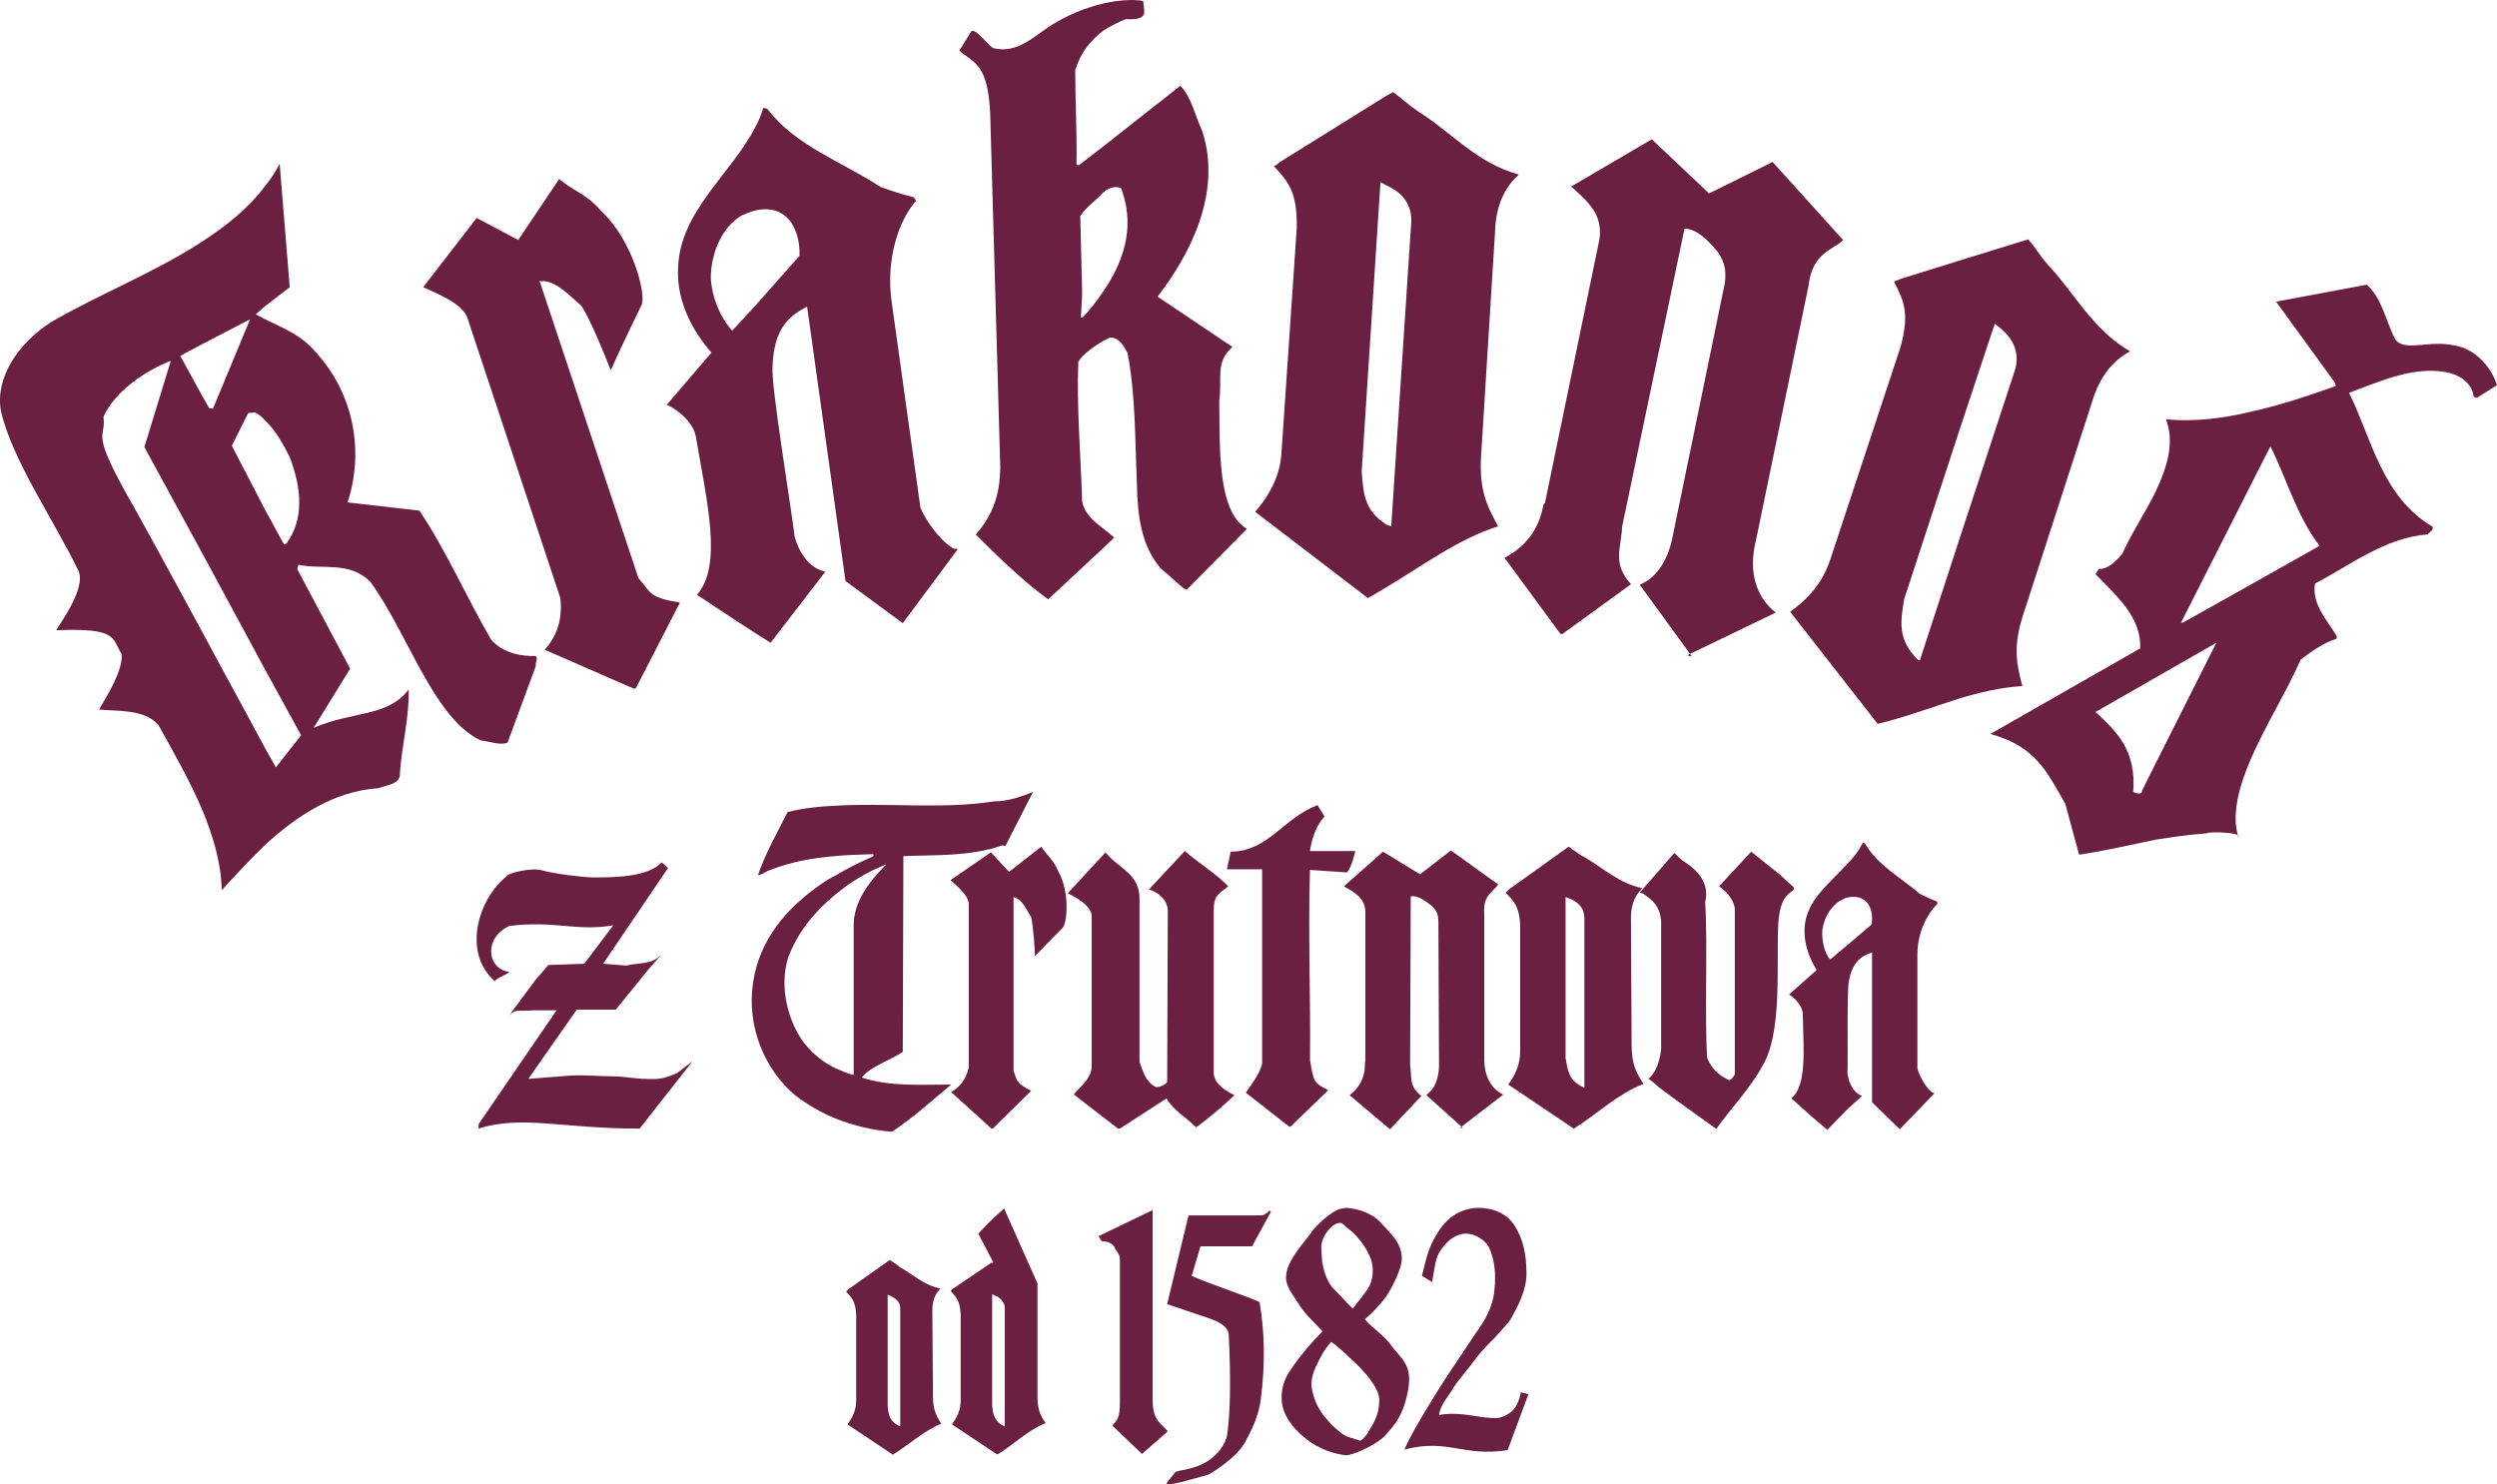
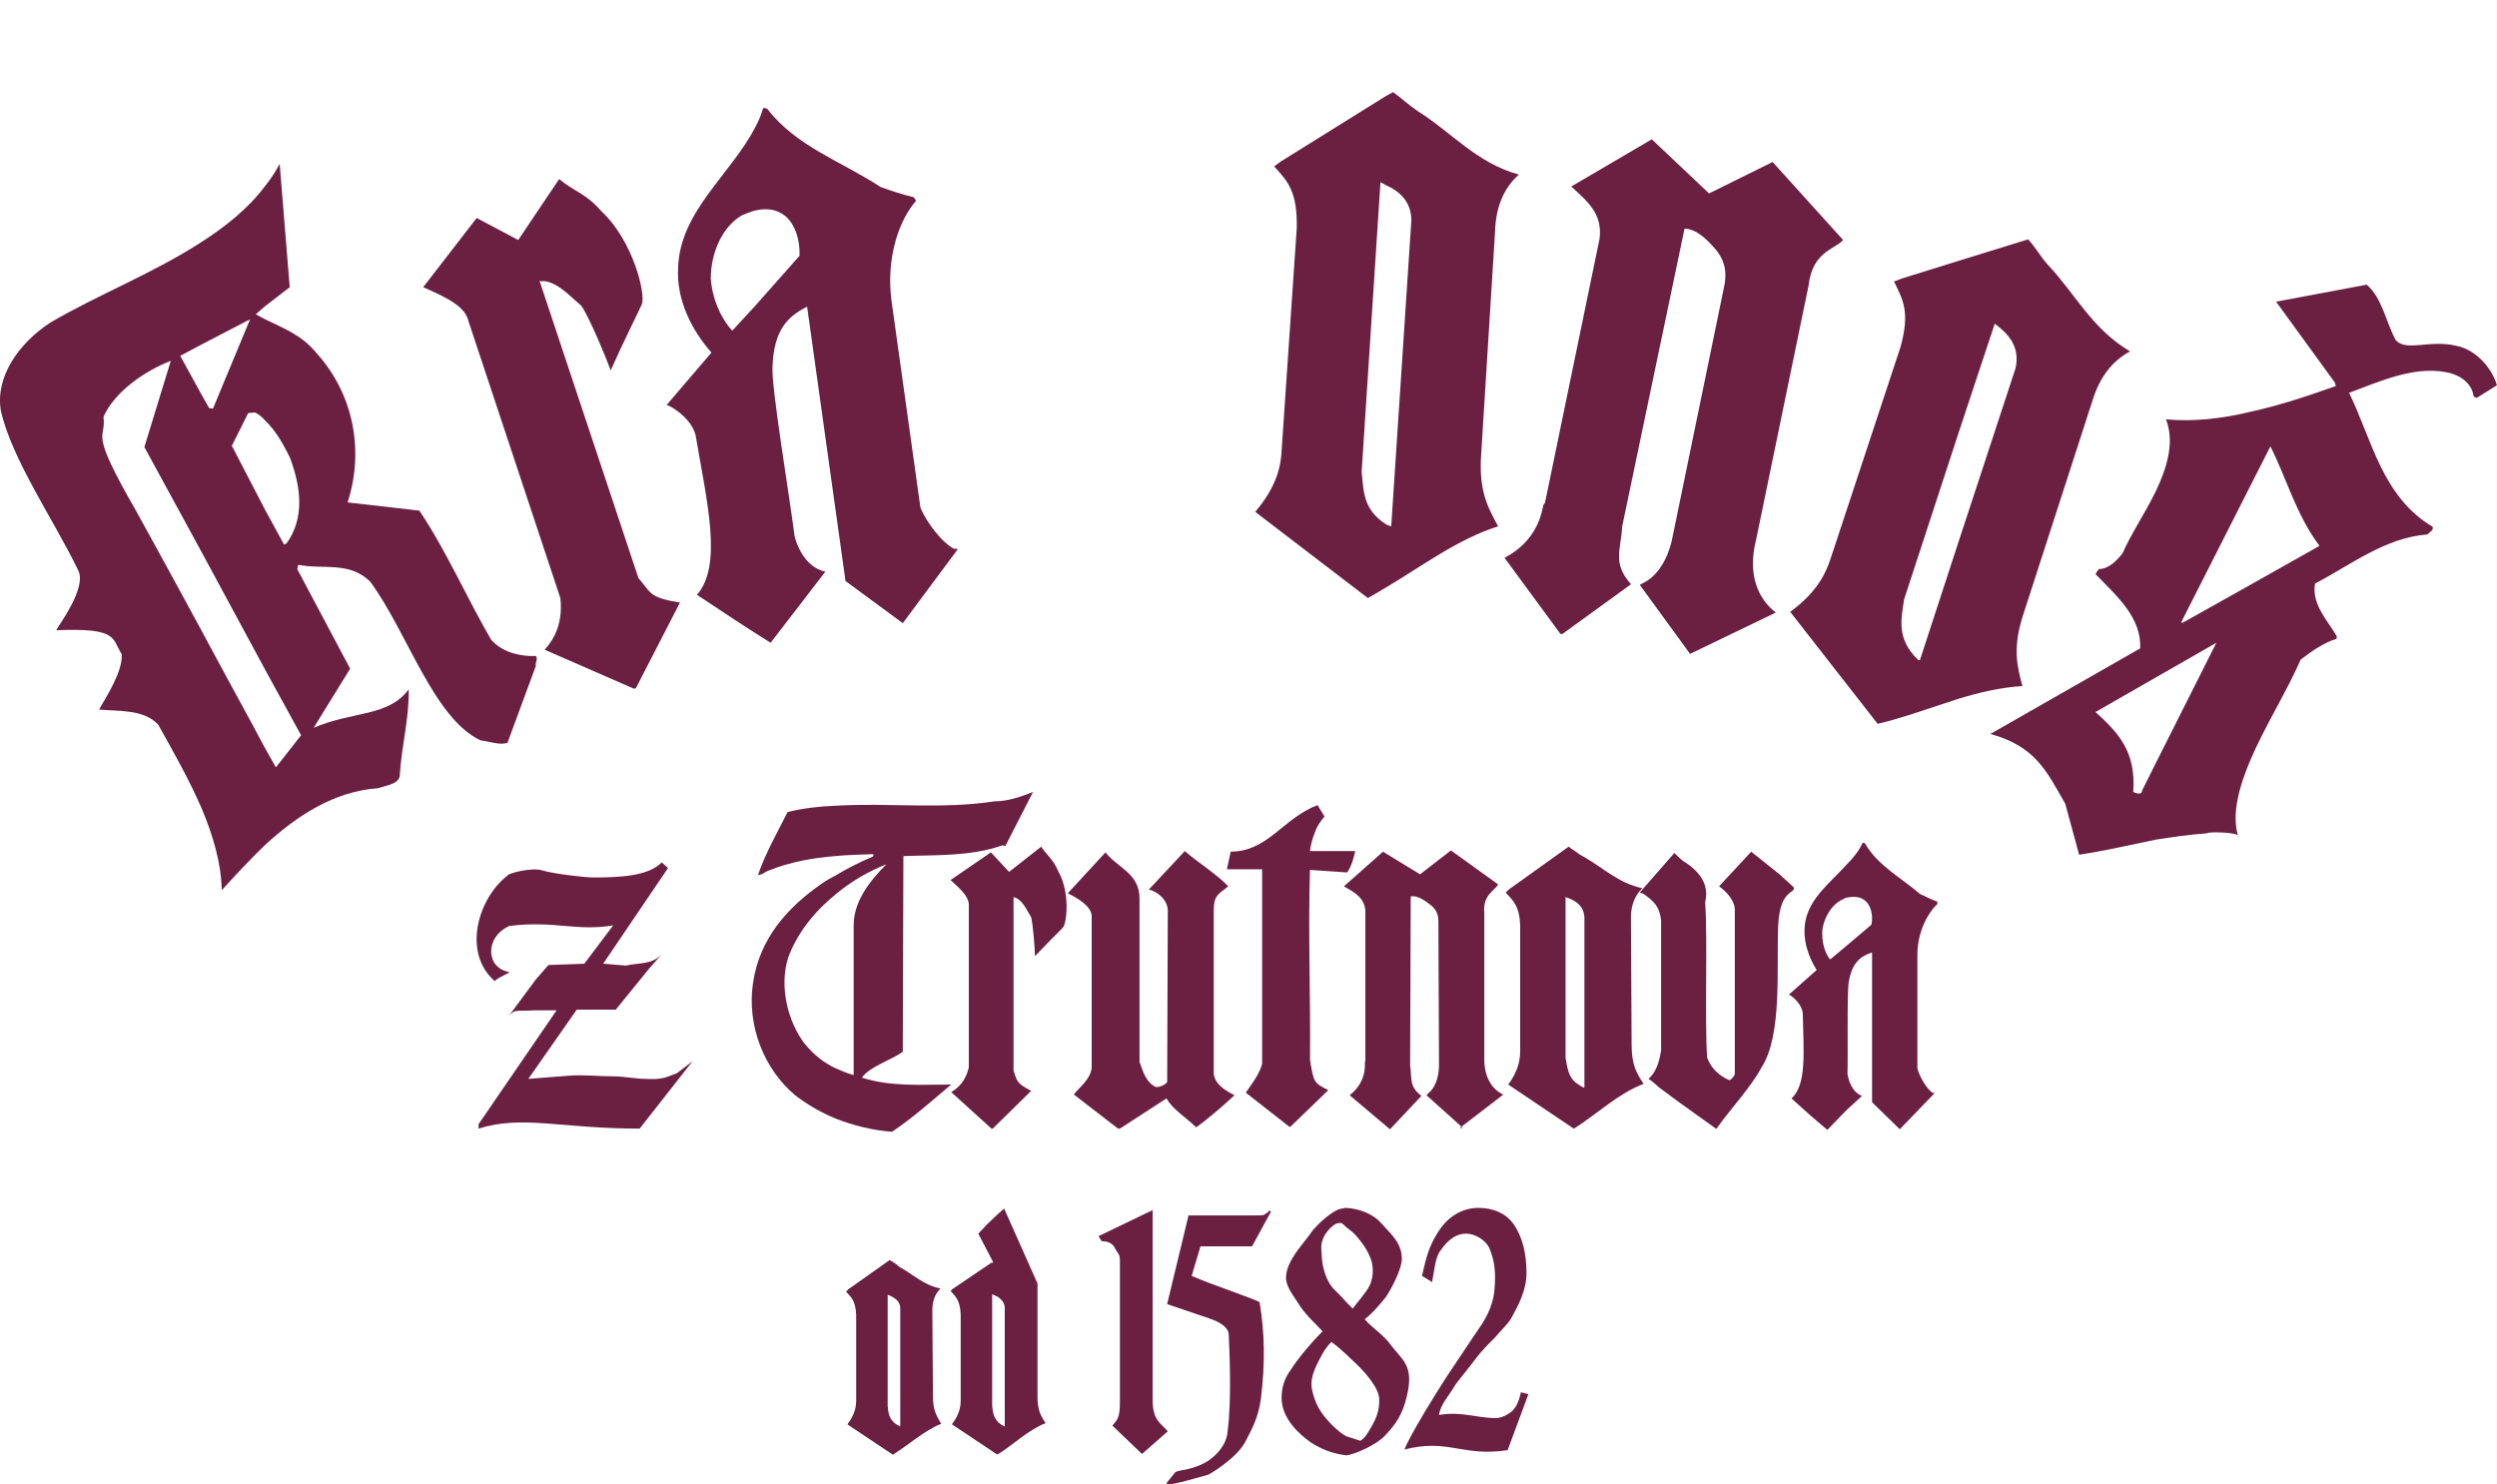
<svg xmlns="http://www.w3.org/2000/svg" version="1.1" id="Layer_1" x="0px" y="0px" viewBox="0 0 56.693 33.703" enable-background="new 0 0 56.693 33.703" xml:space="preserve">
  <g>
    <path fill="#6B2042" d="M29.099,10.223c-0.014,0.314-0.086,0.8-0.6,1.4l2.558,1.958c0.129-0.071,0.271-0.157,0.414-0.243   c0.8-0.472,1.629-1.1,2.544-1.386c-0.243-0.443-0.443-0.815-0.386-1.629l0.314-5.044c0.014-0.529,0.171-0.986,0.543-1.315   c-0.957-0.257-1.543-0.972-2.301-1.443c-0.229-0.157-0.372-0.3-0.557-0.429l-0.157,0.086l-2.386,1.486l-0.157,0.114   c0.314,0.343,0.529,0.572,0.514,1.4L29.099,10.223z M31.343,4.136c0.043,0.029,0.086,0.043,0.129,0.071   c0.286,0.129,0.572,0.357,0.572,0.8l-0.457,6.945l-0.043-0.014c-0.029-0.014-0.043-0.014-0.071-0.029   c-0.514-0.329-0.514-0.729-0.557-1.2L31.343,4.136z" />
-     <path fill="#6B2042" d="M38.415,14.908l0.001,0.002C38.421,14.91,38.42,14.91,38.415,14.908z" />
-     <path fill="#6B2042" d="M38.415,14.908l-0.044-0.06l-0.069,0.033C38.376,14.9,38.405,14.906,38.415,14.908z" />
+     <path fill="#6B2042" d="M38.415,14.908l0.001,0.002z" />
    <path fill="#6B2042" d="M35.43,14.396h0.043l1.558-1.129c-0.429-0.486-0.229-0.772-0.2-1.315l1.415-6.759   c0.272,0,0.529,0.257,0.743,0.514c0.2,0.272,0.2,0.5,0.171,0.729l-1.186,5.759c-0.043,0.243-0.2,0.757-0.586,1l-0.157,0.086   l1.141,1.567l1.946-0.938c-0.386-0.3-0.657-0.843-0.443-1.672l1.186-5.745c0.086-0.786,0.6-0.829,0.786-1.043l-1.601-1.772   l-1.443,0.714l-1.3-1.229l-1.829,1.072c0.372,0.343,0.714,0.614,0.643,1.186l-1.243,6.016c-0.071-0.1,0.014,0.743-0.915,1.229   L35.43,14.396z" />
-     <path fill="#6B2042" d="M22.483,2.621l0.229,8.045c-0.029,0.029,0.071,0.772-0.557,1.472c0.486,0.486,1.086,1.072,1.643,1.472   l1.257-1.172l0.243-0.229c-0.072-0.071-0.157-0.129-0.243-0.2c-0.2-0.157-0.429-0.329-0.486-0.629   c-0.029-1-0.129-2.158-0.086-3.172c0.129-0.186,0.357-0.343,0.572-0.472c0.057-0.029,0.1-0.043,0.143-0.071   c0.214,0,0.3,0.171,0.4,0.343c0.186,0.943,0.171,2.001,0.214,2.958c0.014,0.757,0.1,1.443,0.557,1.958   c0.186,0.143,0.386,0.343,0.514,0.443c0.057,0,0,0.043,0.071,0.014l1.358-1.372c-0.686-0.386-0.614-1.901-0.629-2.915   c0.071-0.5-0.1-0.872,0.3-1.215l-1.701-1.143c0.729-0.943,1.472-2.358,1.015-3.758c-0.171-0.372-0.257-0.8-0.5-1.029l-1.743,1.372   L24.498,3.75c-0.029,0-0.043,0-0.057-0.014c0.014-0.7-0.029-1.458-0.029-2.143c0.129-0.414,0.357-0.686,0.643-0.9   c0.157-0.1,0.329-0.186,0.5-0.257c0.143,0,0.329,0.014,0.4-0.086c0.057-0.057,0-0.243,0-0.329c-0.257-0.043-0.586-0.014-0.9,0.057   c-0.429,0.1-0.857,0.286-1.172,0.486c-0.371,0.229-0.786,0.672-1.329,0.529c-0.129-0.057-0.372-0.443-0.5-0.386l-0.272,0.443   C22.097,1.435,22.44,1.421,22.483,2.621z M25.055,4.364c0.014,0,0.029-0.014,0.029-0.029c0.1-0.057,0.243-0.129,0.372-0.057   c0,0,0.014,0.029,0.029,0.086c0.286,0.843,0,1.615-0.429,2.244c-0.143,0.214-0.3,0.414-0.472,0.6h-0.043l0.029-0.543l-0.043-1.758   C24.641,4.722,24.869,4.564,25.055,4.364z" />
    <path fill="#6B2042" d="M8.407,13.21c0.857,1.172,1.429,3.087,2.501,3.601c0.229,0.029,0.429,0.114,0.614,0.057l0.643-1.743   c-0.014-0.1,0.057-0.157,0-0.229c-0.329,0.014-0.757-0.071-1.015-0.372c-0.557-0.957-1.015-2.015-1.629-2.929l-1.629-0.186   c0.372-1.143,0.157-2.444-0.714-3.401C6.836,7.594,6.421,7.451,6.021,7.251C5.95,7.208,5.878,7.179,5.807,7.137l0.214-0.186   l0.557-0.429L6.35,3.721c-0.1,0.186-0.2,0.343-0.329,0.5c-0.372,0.5-0.886,0.915-1.443,1.272c-1.072,0.7-2.358,1.2-3.43,1.829   C0.419,7.794-0.109,8.565,0.019,9.323c0.243,1.1,1.229,2.529,1.758,3.63c0.2,0.4-0.457,1.258-0.5,1.358   c1.415-0.057,1.258,0.186,1.486,0.543c0.029,0.386-0.343,0.957-0.514,1.258c0.429,0.043,1.015-0.014,1.343,0.343   c0.343,0.614,0.7,1.243,0.986,1.901c0.257,0.614,0.443,1.229,0.457,1.858c0.3-0.329,0.629-0.686,0.986-1.029   c0.715-0.657,1.558-1.215,2.558-1.286c0.214-0.071,0.514-0.1,0.5-0.329c0.043-0.657,0.214-1.258,0.2-1.915   c-0.472,0.629-1.258,0.486-2.158,0.872l0.829-1.343l-1.2-2.258c0.014-0.043,0-0.071,0.029-0.1   C7.321,12.938,7.936,12.738,8.407,13.21z M4.578,7.822l1.1-0.572L4.835,9.28L4.749,9.266l-0.171-0.3L4.092,8.08L4.578,7.822z    M6.836,16.696l-0.572,0.729c0,0-0.086-0.157-0.243-0.429c-0.3-0.572-0.886-1.629-1.443-2.672c-0.757-1.4-1.5-2.744-1.5-2.744   C1.991,9.694,2.42,10.009,2.349,9.466C2.606,8.88,3.32,8.408,3.878,8.194l-0.6,1.958l1.3,2.386l1.443,2.672L6.836,16.696z    M6.507,12.338L6.45,12.367l-0.429-0.786l-0.757-1.458L5.635,9.38l0.157-0.014C5.878,9.409,5.964,9.48,6.021,9.551   c0.243,0.229,0.414,0.543,0.557,0.829C6.85,11.095,6.907,11.781,6.507,12.338z" />
    <path fill="#6B2042" d="M10.637,7.294l2.086,6.288c0.057,0.543-0.114,0.9-0.357,1.172l2.029,0.886l0.043-0.014l1-1.943   c-0.715-0.114-0.657-0.229-0.943-0.557l-2.244-6.745c0-0.029,0.014,0.029,0.086,0c0.329,0.029,0.6,0.343,0.857,0.557   c0.186,0.257,0.572,1.2,0.672,1.472c0.271-0.614,0.672-1.415,0.7-1.486c0.114-0.2-0.186-1.458-0.914-2.129   c-0.343-0.4-0.614-0.443-0.957-0.729L11.766,5.45l-0.943-0.5L9.608,6.522C10.165,6.765,10.565,6.965,10.637,7.294z" />
    <path fill="#6B2042" d="M33.215,25.613l-0.033-0.03l-0.038,0.03C33.186,25.613,33.207,25.613,33.215,25.613z" />
    <path fill="#6B2042" d="M33.7,23.999V20.74c-0.043-0.429,0.243-0.514,0.314-0.657l-1.072-0.772l-0.7,0.543L31.4,19.34l-0.886,0.786   c0.243,0.143,0.472,0.257,0.486,0.572v3.401c-0.043-0.043,0.1,0.414-0.357,0.772l0.915,0.772l0.029-0.029l0.686-0.729   c-0.286-0.214-0.214-0.4-0.257-0.7l0.014-3.83c0.143-0.029,0.314,0.086,0.457,0.2c0.143,0.114,0.171,0.243,0.171,0.372l0.014,3.258   c0,0.143-0.029,0.443-0.214,0.614l-0.071,0.071l0.796,0.714l0.948-0.728C33.886,24.742,33.686,24.47,33.7,23.999z" />
    <path fill="#6B2042" d="M23.64,19.226l-0.729,0.572l-0.414-0.443l-0.915,0.629c0.257,0.229,0.429,0.4,0.414,0.586v3.672   c-0.072,0.3-0.229,0.457-0.4,0.557l0.915,0.829h0.029l0.872-0.857c-0.357-0.186-0.314-0.229-0.4-0.457v-3.944   c0-0.014,0,0.014,0.043,0.014c0.172,0.071,0.257,0.286,0.357,0.443c0.043,0.171,0.086,0.729,0.086,0.886   c0.257-0.272,0.614-0.629,0.629-0.643c0.1-0.1,0.171-0.815-0.1-1.286C23.912,19.512,23.783,19.44,23.64,19.226z" />
    <path fill="#6B2042" d="M29.742,19.754l0.843,0.057c0.1-0.129,0.157-0.357,0.186-0.486h-1.029c0.029-0.214,0.1-0.429,0.186-0.586   c0.086-0.129,0.043-0.071,0.143-0.2l-0.157-0.257c-0.786,0.3-1.129,1.057-1.972,1.057l-0.086,0.4h0.8v4.416   c-0.057,0.243-0.286,0.529-0.371,0.657l0.986,0.772h0.029l0.857-0.829c-0.329-0.171-0.329-0.171-0.414-0.686   C29.757,22.612,29.699,21.198,29.742,19.754z" />
    <path fill="#6B2042" d="M24.384,24.856l1,0.772h0.043l1.058-0.686c0.143,0.257,0.443,0.429,0.672,0.657   c0.229-0.157,0.614-0.486,0.872-0.729c-0.2-0.1-0.443-0.243-0.472-0.486v-3.715c0-0.357,0.129-0.372,0.329-0.543   c-0.257-0.272-0.672-0.529-0.986-0.8l-0.815,0.872c0.214,0.057,0.429,0.243,0.429,0.486c0,0.614-0.014,3.272-0.014,3.887   c-0.043,0.057-0.143,0.114-0.257,0.114c-0.229-0.114-0.286-0.343-0.371-0.572v-3.715c0-0.572-0.514-0.7-0.772-1.043l-0.857,0.929   c0.2,0.1,0.514,0.272,0.543,0.5v3.401C24.812,24.499,24.426,24.756,24.384,24.856z" />
    <path fill="#6B2042" d="M40.731,20.183c0,0,0-0.029-0.014-0.043l-0.314-0.286l-0.643-0.514l-0.729,0.786   c0.143,0.1,0.343,0.3,0.357,0.514v3.744c0,0.043-0.1,0.157-0.129,0.143c-0.229-0.1-0.414-0.272-0.5-0.514   c-0.057-0.886,0.014-2.629-0.043-3.515c-0.014-0.043,0.2-0.5-0.472-0.929c-0.029,0-0.229-0.2-0.229-0.2l-0.786,0.9   c0,0,0.1,0.029,0.086,0.029c0.214,0.157,0.357,0.257,0.4,0.6v2.944c-0.043,0.286-0.114,0.5-0.286,0.657   c0.071,0.043,0.186,0.143,0.229,0.186l0.443,0.329l0.857,0.614h0.014c0.314-0.443,0.786-0.943,1.029-1.4   c0.472-0.743,0.329-2.286,0.372-3.23c0.029-0.457,0.129-0.643,0.329-0.772C40.717,20.212,40.731,20.183,40.731,20.183z" />
    <path fill="#6B2042" d="M15.181,24.442c-0.214,0.086-0.472,0.057-0.529,0.057c-0.2,0-0.5-0.057-0.7-0.057   c-0.357,0-0.715-0.043-1.057-0.014l-0.9,0.071l1.1-1.572h0.886l0.743-0.915l0.3-0.343c-0.229,0.243-0.5,0.186-0.814,0.257   l-0.515-0.043l1.472-2.172l-0.143-0.129c-0.3,0.314-0.957,0.343-1.543,0.343c-0.229,0-0.915-0.086-1.158-0.157   c-0.243-0.086-0.814,0.071-0.8,0.114c-0.657,0.5-1.043,1.743-0.286,2.401c0.014-0.071,0.386-0.2,0.314-0.214   c-0.514-0.086-0.557-0.786,0.014-1.043c1.015-0.129,1.529,0.129,2.358-0.014l-0.657,0.872l-0.815,0.029l-0.286,0.329l-0.614,0.829   c0.143-0.171,0.2-0.1,0.572-0.129h0.514l-1.772,2.586v0.1c1-0.314,1.858,0,3.658,0l1.2-1.529l-0.357,0.272L15.181,24.442z" />
    <path fill="#6B2042" d="M34.315,32.058c-0.057,0.043-0.2,0.143-0.357,0.143c-0.443,0-0.757-0.157-1.286-0.071   C32.7,31.901,32.9,31.687,33,31.515c0.071-0.129,0.243-0.314,0.457-0.6c0.214-0.286,0.386-0.443,0.472-0.529   c0.171-0.2,0.314-0.329,0.386-0.457c0.172-0.314,0.343-0.643,0.343-1.015c0-0.443-0.086-0.8-0.272-1.086   c-0.186-0.286-0.5-0.4-0.815-0.4c-0.343,0-0.7,0.171-0.943,0.586c-0.186,0.3-0.243,0.529-0.343,0.957l0.229,0.143   c0.057-0.286,0.072-0.572,0.2-0.729c0.186-0.272,0.386-0.372,0.572-0.372c0.2,0,0.443,0.143,0.529,0.329   c0.086,0.214,0.129,0.4,0.129,0.672c0,0.171-0.014,0.4-0.071,0.572c-0.043,0.157-0.129,0.329-0.229,0.486   c-0.286,0.414-0.543,0.815-0.815,1.215c-0.329,0.514-0.686,1.1-0.872,1.472l-0.071,0.157c1-0.257,1.315,0.171,2.344,0.014   l0.472-1.272l-0.171-0.043C34.486,31.844,34.401,31.987,34.315,32.058z" />
    <path fill="#6B2042" d="M28.428,28.3l0.429-0.786l-0.043-0.029c-0.014,0.057-0.086,0.071-0.114,0.1   c-0.043,0.014-0.1,0.014-0.186,0.014c0,0-0.043,0-0.086,0h-1.443l-0.486,2.015l0.972,0.329c0.443,0.157,0.429,0.329,0.429,0.414   c0.043,0.915,0.029,1.486,0,1.886l-0.029,0.272c-0.014,0.186-0.129,0.429-0.4,0.629c-0.343,0.243-0.714,0.229-0.786,0.286   l-0.186,0.229c-0.114,0.143,0.657-0.1,0.929-0.171c0.043-0.014,0.643-0.372,0.843-0.743c0.157-0.3,0.3-0.557,0.357-0.986   c0.1-0.815,0.086-1.486-0.029-2.186c-0.014-0.043-1.129-0.414-1.543-0.6l0.2-0.672H28.428z" />
    <path fill="#6B2042" d="M26.17,31.787v-4.316l-0.014,0.014l-1.215,0.586l0.072,0.114c0.257,0,0.3,0.157,0.314,0.186   c0.086,0.129,0.1,0.129,0.1,0.272v3.201c0,0.372-0.071,0.4-0.171,0.529l0.672,0.643l0.586-0.514   C26.356,32.315,26.17,32.258,26.17,31.787z" />
    <path fill="#6B2042" d="M17.496,14.596l1.243-1.615c-0.486-0.1-0.672-0.672-0.7-0.815c-0.1-0.815-0.529-3.372-0.5-3.83   c0.029-0.829,0.329-1.143,0.786-1.372l0.872,6.23l1.3,0.957l1.243-1.672c0-0.014-0.014-0.029-0.071-0.014   c-0.272-0.129-0.643-0.614-0.772-0.943l-0.657-4.701c-0.129-0.986,0.186-1.843,0.557-2.258c-0.014-0.043-0.029-0.057-0.057-0.086   c-0.243-0.057-0.5-0.143-0.743-0.229c-0.872-0.572-1.929-0.929-2.572-1.772c0,0-0.071-0.043-0.1-0.014   c-0.043,0.143-0.1,0.286-0.171,0.414c-0.557,1.086-1.715,1.915-1.758,3.201c-0.043,0.757,0.329,1.443,0.757,1.929l-1.015,1.186   c0.214,0.086,0.586,0.372,0.657,0.7c0.257,1.515,0.615,2.944,0.029,3.615l0.886,0.586l0.443,0.286L17.496,14.596z M16.667,7.465   l-0.043,0.043c-0.272-0.3-0.457-0.743-0.486-1.186c0-0.557,0.243-1.157,0.7-1.429c0.1-0.043,0.2-0.086,0.314-0.114   c0.186-0.043,0.4-0.043,0.572,0.057c0.329,0.171,0.443,0.629,0.429,0.972l-1,1.129L16.667,7.465z" />
    <path fill="#6B2042" d="M21.597,24.627c-0.643,0-1.372,0.057-2.029-0.157c0.186-0.257,0.672-0.4,0.929-0.586l0.014-4.444   c0.7-0.029,1.515,0.014,2.244-0.243c0.043,0,0.057,0.014,0.071,0.014l0.629-1.229c-0.314,0.129-0.6,0.214-0.872,0.214   c-1.2,0.186-2.429,0.029-3.615,0.1c-0.372,0.014-0.729,0.057-1.086,0.143c-0.229,0.457-0.5,0.929-0.672,1.429   c0.1,0,0.157-0.071,0.243-0.1c0.5-0.2,1-0.286,1.515-0.329c0.286-0.029,0.557-0.029,0.843-0.043c0.043,0,0.014,0.057,0,0.057   c-0.3,0.129-0.586,0.272-0.843,0.429c-0.114,0.057-0.214,0.114-0.314,0.186c-0.786,0.543-1.415,1.258-1.558,2.258   c-0.143,0.972,0.257,1.958,0.957,2.544c0.257,0.2,0.572,0.386,0.915,0.529c0.4,0.157,0.857,0.272,1.286,0.3   C20.725,25.385,21.154,24.999,21.597,24.627z M19.382,24.399v0.014c-0.157-0.043-0.286-0.1-0.414-0.157   c-0.272-0.129-0.486-0.3-0.7-0.557c-0.372-0.486-0.586-1.286-0.372-1.958c0.214-0.572,0.6-1.043,1.072-1.429   c0.357-0.3,0.757-0.529,1.157-0.686c-0.4,0.4-0.743,0.857-0.743,1.386V24.399z" />
    <path fill="#6B2042" d="M37.03,20.926c-0.014-0.314,0.057-0.557,0.257-0.757c-0.543-0.114-0.9-0.472-1.329-0.714   c-0.086-0.043-0.143-0.086-0.2-0.129c-0.043-0.029-0.086-0.057-0.143-0.1l-1.358,0.972l-0.071,0.071   c0.171,0.186,0.314,0.3,0.329,0.757v2.815c0,0.171-0.014,0.443-0.272,0.786l1.486,1c0.014,0,0.029-0.014,0.029-0.014   c0.5-0.314,0.986-0.786,1.558-1c-0.157-0.243-0.271-0.429-0.271-0.886L37.03,20.926z M35.973,24.699h-0.014   c-0.086-0.043-0.143-0.086-0.2-0.129c-0.157-0.143-0.171-0.329-0.214-0.543v-3.658c0.071,0.029,0.157,0.057,0.214,0.1   c0.114,0.071,0.2,0.171,0.214,0.357V24.699z" />
    <path fill="#6B2042" d="M43.989,20.526c0-0.029,0-0.043-0.014-0.057c-0.129-0.043-0.257-0.114-0.386-0.171   c-0.429-0.372-0.957-0.643-1.243-1.143c0,0-0.029-0.029-0.057-0.014c-0.086,0.186-0.214,0.343-0.357,0.486   c-0.372,0.414-0.843,0.757-0.943,1.3c-0.071,0.414,0.071,0.8,0.257,1.1l-0.629,0.557c0.114,0.057,0.3,0.243,0.314,0.429   c0.014,0.829,0.1,1.615-0.257,1.929l0.429,0.386l0.386,0.329l0.443-0.457l0.343-0.314c-0.257-0.1-0.314-0.414-0.329-0.5   c0.014-0.443-0.014-1.843,0.029-2.086c0.071-0.429,0.257-0.586,0.529-0.672v3.401l0.629,0.614l0.786-0.815c0,0,0-0.014-0.043-0.014   c-0.129-0.086-0.3-0.372-0.343-0.557v-2.572C43.532,21.155,43.775,20.726,43.989,20.526z M42.489,20.998l-0.557,0.472l-0.357,0.3   l-0.029,0.014c-0.129-0.171-0.186-0.414-0.171-0.672c0.043-0.286,0.214-0.586,0.486-0.7c0.029-0.014,0.043-0.029,0.071-0.029   c0.143-0.029,0.286-0.029,0.4,0.057C42.489,20.555,42.532,20.812,42.489,20.998z" />
    <path fill="#6B2042" d="M21.168,29.772c0-0.2,0.043-0.372,0.186-0.514c-0.386-0.071-0.629-0.329-0.929-0.486   c-0.043-0.043-0.086-0.071-0.129-0.1c-0.029-0.014-0.057-0.043-0.1-0.057l-0.929,0.657l-0.057,0.057   c0.114,0.129,0.214,0.2,0.229,0.529v1.929c0,0.129-0.014,0.314-0.2,0.557l1.029,0.686c0.014,0,0.029,0,0.029-0.014   c0.343-0.214,0.686-0.529,1.072-0.686c-0.1-0.171-0.186-0.3-0.186-0.614L21.168,29.772z M20.44,32.387h-0.014   c-0.057-0.029-0.1-0.057-0.129-0.086c-0.114-0.1-0.129-0.229-0.143-0.372V29.4c0.043,0.014,0.1,0.043,0.143,0.071   c0.071,0.043,0.143,0.114,0.143,0.243V32.387z" />
    <path fill="#6B2042" d="M23.555,29.143l-0.757-1.7l-0.129,0.114L22.412,27.8l-0.2,0.214l0.343,0.657   c-0.086-0.057,0.043,0.057-0.043,0l-0.886,0.6l-0.043,0.043c0.114,0.129,0.214,0.214,0.229,0.529v1.943   c0,0.129-0.014,0.314-0.2,0.557l1.029,0.686c0.014-0.014,0.014-0.014,0.029-0.014c0.343-0.214,0.672-0.543,1.072-0.7   c-0.114-0.157-0.186-0.3-0.186-0.6V29.143z M22.812,32.387h-0.014c-0.057-0.029-0.1-0.057-0.129-0.086   c-0.114-0.114-0.129-0.243-0.143-0.386v-2.529c0.043,0.029,0.1,0.043,0.143,0.071c0.071,0.057,0.143,0.129,0.143,0.243V32.387z" />
    <path fill="#6B2042" d="M31.557,30.515c-0.129-0.186-0.414-0.372-0.572-0.557c0.2-0.157,0.386-0.386,0.486-0.514   c0.143-0.214,0.357-0.643,0.357-0.857c0-0.372-0.257-0.572-0.472-0.815c-0.186-0.214-0.514-0.329-0.786-0.343   c-0.029,0-0.057,0-0.086,0.014c-0.157,0-0.457,0.243-0.672,0.486c-0.186,0.286-0.614,0.686-0.614,1.086   c0,0.2,0.157,0.386,0.272,0.572c0.157,0.257,0.357,0.429,0.557,0.643c-0.229,0.229-0.557,0.614-0.729,0.886   c-0.143,0.2-0.2,0.4-0.2,0.629c0,0.457,0.386,0.815,0.672,1.015c0.229,0.143,0.457,0.243,0.786,0.286h0.014   c0.186-0.014,0.686-0.243,0.872-0.443c0.243-0.257,0.4-0.472,0.5-0.9C32.114,30.986,31.829,30.886,31.557,30.515z M30.014,28.586   c-0.014-0.286-0.043-0.314,0.057-0.529c0,0,0.171-0.286,0.343-0.286c0.043,0,0.043-0.014,0.157,0.1   c0.043,0.029,0.071,0.057,0.129,0.1c0.157,0.143,0.329,0.386,0.386,0.529c0.1,0.186,0.114,0.472,0.014,0.686   c-0.086,0.171-0.272,0.372-0.386,0.529c-0.014-0.014-0.071-0.071-0.143-0.143c-0.086-0.1-0.214-0.229-0.3-0.314   C30.099,29.071,30.028,28.757,30.014,28.586z M31.085,32.487c-0.086,0.157-0.186,0.229-0.2,0.229l-0.314-0.1   c-0.086-0.043-0.2-0.129-0.357-0.286c-0.171-0.186-0.314-0.357-0.4-0.672c-0.057-0.2-0.057-0.343,0.057-0.614   c0.1-0.2,0.186-0.4,0.357-0.572c0.157,0.114,0.229,0.186,0.343,0.286c0.029,0.029,0.043,0.043,0.071,0.071   c0.371,0.329,0.657,0.686,0.672,0.929C31.328,32.072,31.214,32.272,31.085,32.487z" />
    <path fill="#6B2042" d="M45.947,13.924l1.558-4.816c0.157-0.514,0.429-0.9,0.857-1.129c-0.872-0.514-1.258-1.329-1.872-1.972   c-0.186-0.214-0.272-0.386-0.443-0.572l-1.572,0.486l-1.286,0.4l-0.186,0.071c0.2,0.414,0.372,0.686,0.143,1.5l-1.586,4.801   c-0.1,0.3-0.286,0.743-0.915,1.2l1.986,2.544c0.6-0.143,1.215-0.372,1.843-0.572c0.472-0.143,0.957-0.257,1.443-0.286   C45.79,15.096,45.69,14.696,45.947,13.924z M45.761,8.365l-1.286,3.915l-0.886,2.715l-0.043-0.014   c-0.486-0.472-0.386-0.9-0.314-1.372l1.243-3.801l0.815-2.458C45.575,7.565,45.876,7.851,45.761,8.365z" />
    <path fill="#6B2042" d="M50.809,18.968c0.004,0.014,0.006,0.03,0.01,0.044C50.834,18.995,50.828,18.98,50.809,18.968z" />
    <path fill="#6B2042" d="M55.764,7.851c-0.614-0.143-1.129,0.143-1.372-0.129c-0.229-0.429-0.3-0.943-0.657-1.258l-2.058,0.386   l1.329,1.829c0.014,0.014,0.014,0.057,0.029,0.086c-0.643,0.229-1.286,0.443-1.943,0.586c-0.643,0.157-1.3,0.229-1.915,0.171   c0.2,0.514,0.029,1.086-0.229,1.629c-0.243,0.5-0.572,0.986-0.757,1.415c-0.172,0.214-0.343,0.357-0.543,0.357   c-0.029,0.043-0.043,0.071-0.071,0.114c0.5,0.514,1.043,0.986,1.015,1.686l-3.401,1.943c1.029,0.286,1.272,0.843,1.7,1.586   l0.314,1.157c0.643-0.1,1.186-0.229,1.743-0.343c0.372-0.057,0.743-0.114,1.157-0.143c0.012-0.037,0.595-0.031,0.704,0.042   c-0.135-0.479,0.018-1.075,0.282-1.7c0.329-0.772,0.843-1.586,1.143-2.286c0.257-0.2,0.557-0.4,0.815-0.472   c0-0.014,0.014-0.043,0-0.071c-0.214-0.357-0.572-0.729-0.486-1.186c0.8-0.414,1.586-1.043,2.558-1.115   c0.029-0.057,0.129-0.071,0.114-0.171c-1.157-0.686-1.386-2.001-1.901-3.044c0.729-0.272,1.458-0.6,2.186-0.472   c0.272,0.043,0.6,0.214,0.643,0.557c0,0,0.057,0.029,0.072,0.029l0.457-0.286C56.579,8.365,56.221,7.937,55.764,7.851z    M48.948,17.325l-0.314,0.629c0,0.129-0.2,0.029-0.2,0.029c0.071-0.929-0.357-1.358-0.857-1.815l1.372-0.786l1.372-0.786   L48.948,17.325z M51.091,13.281l-1.529,0.857h-0.043l1.572-3.101l0.457-0.9c0.357,0.7,0.586,1.558,1.115,2.258L51.091,13.281z" />
  </g>
</svg>